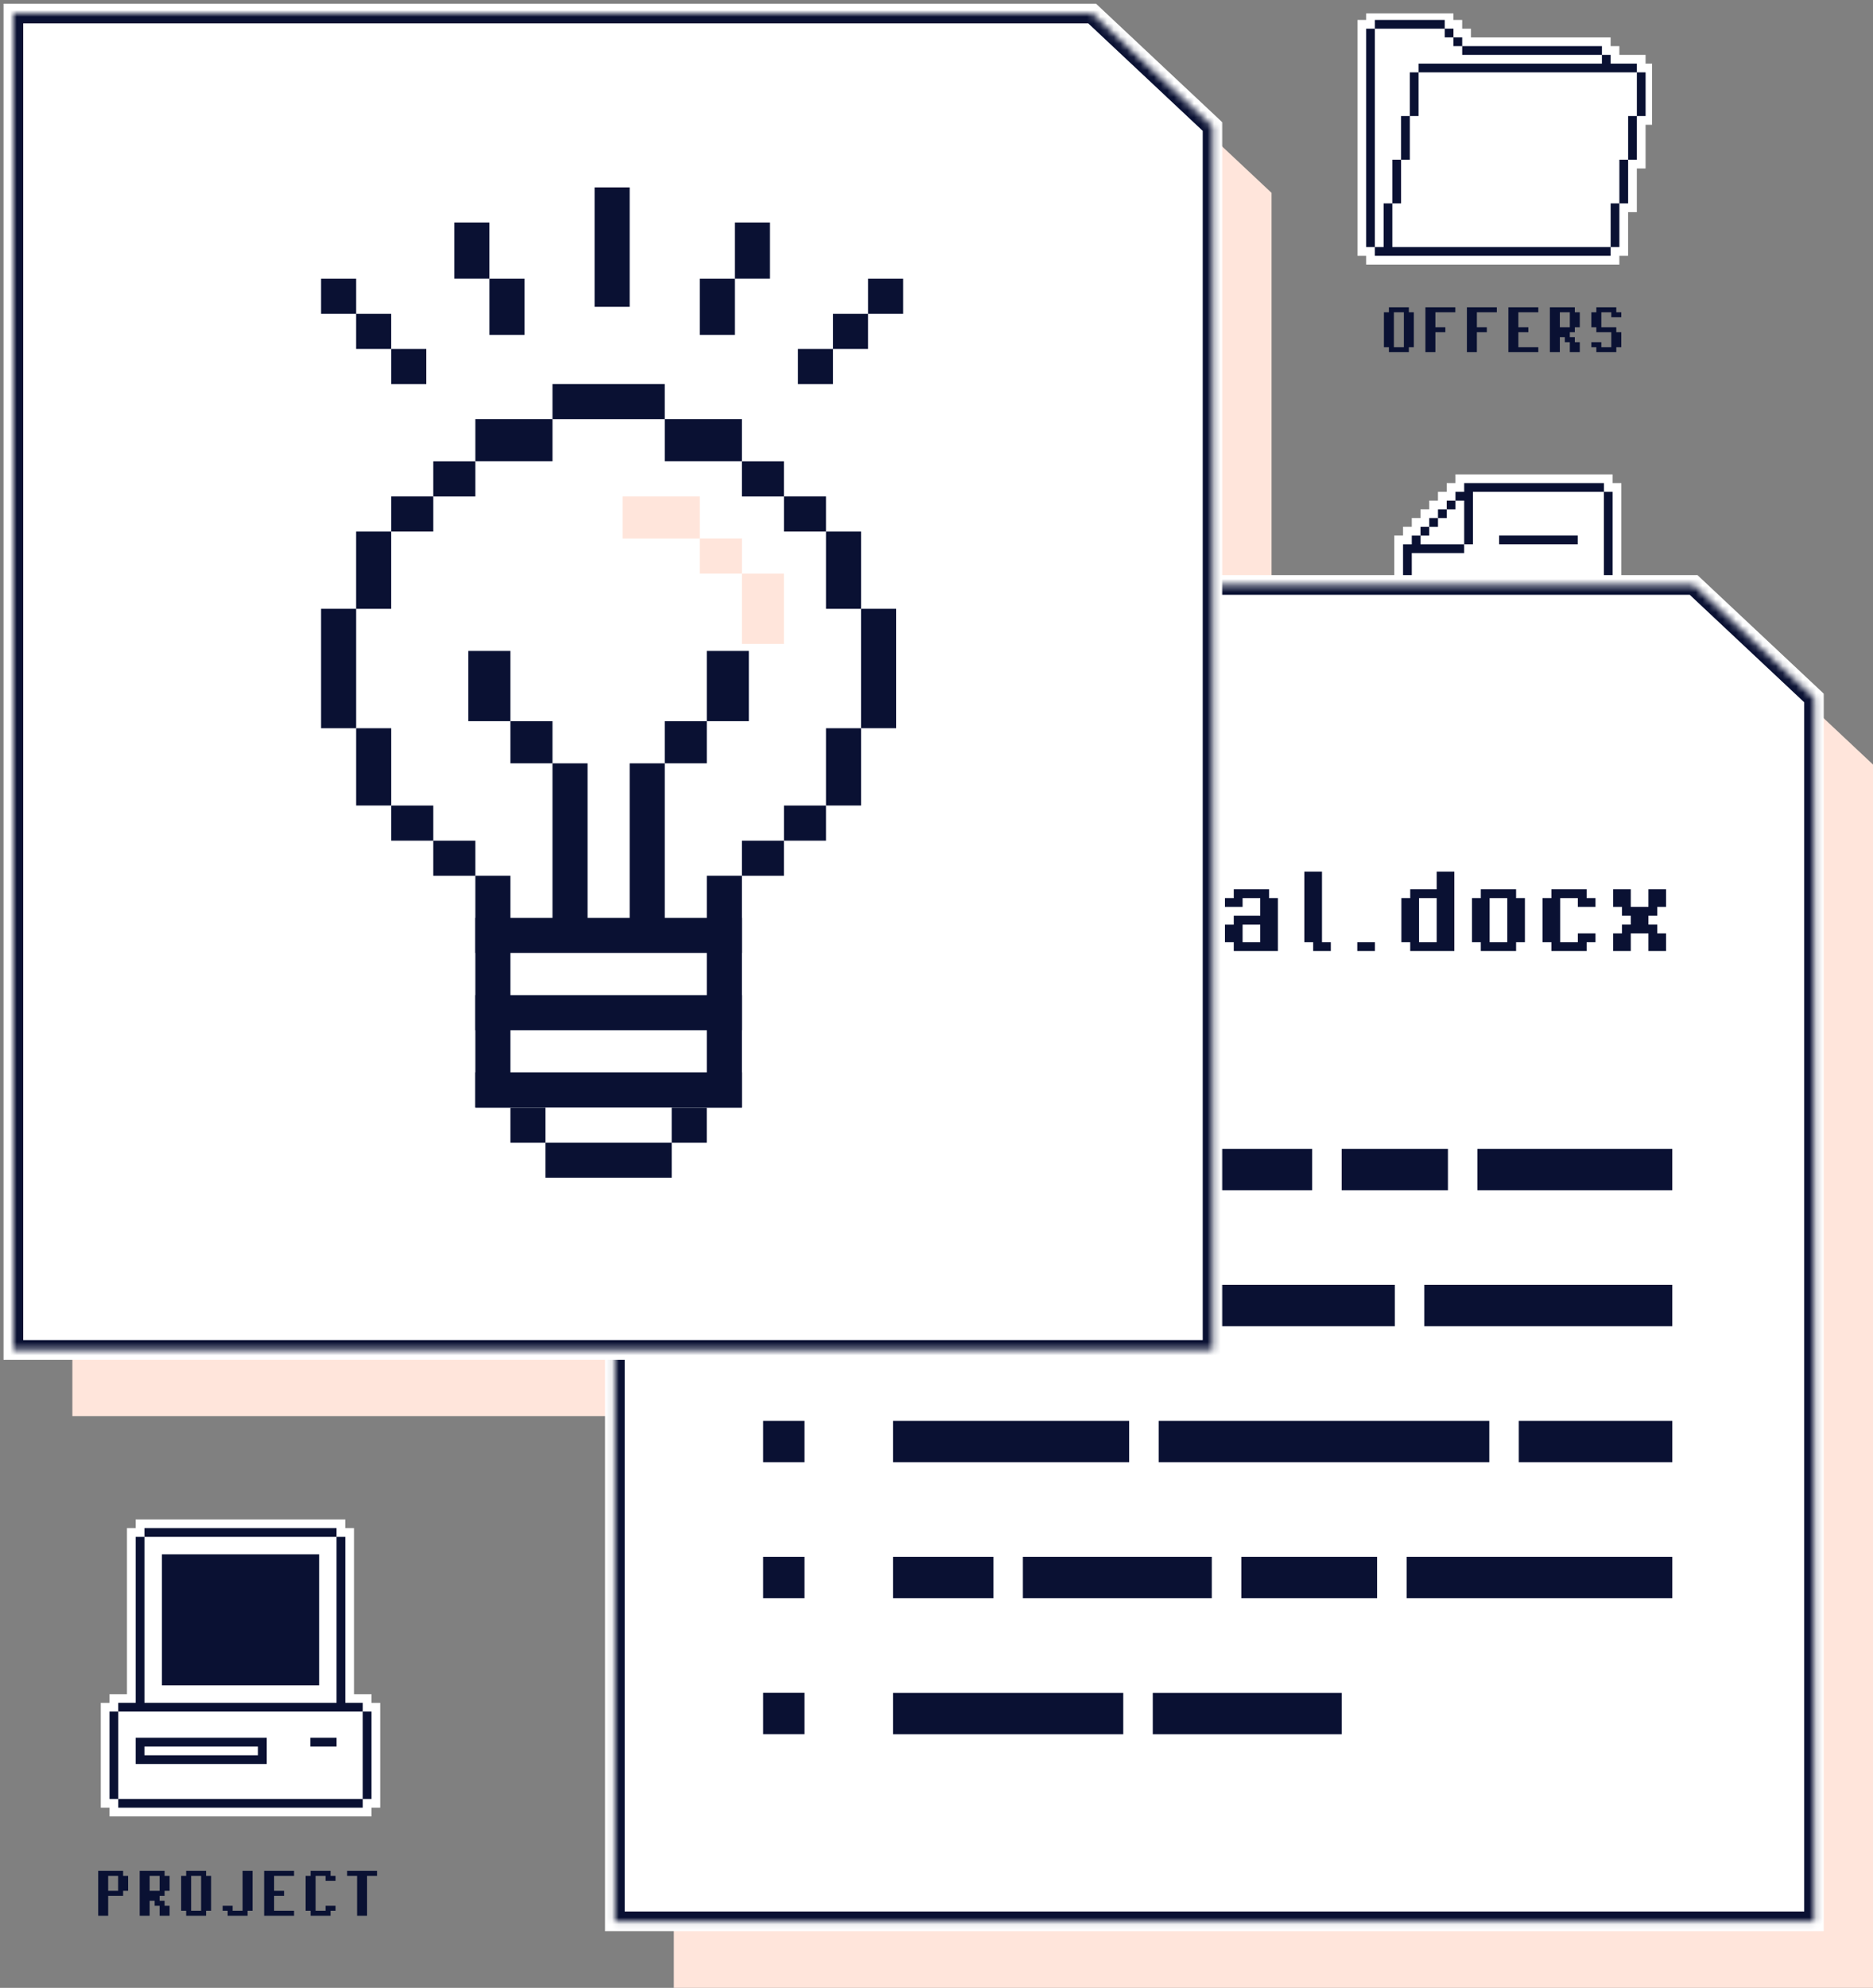
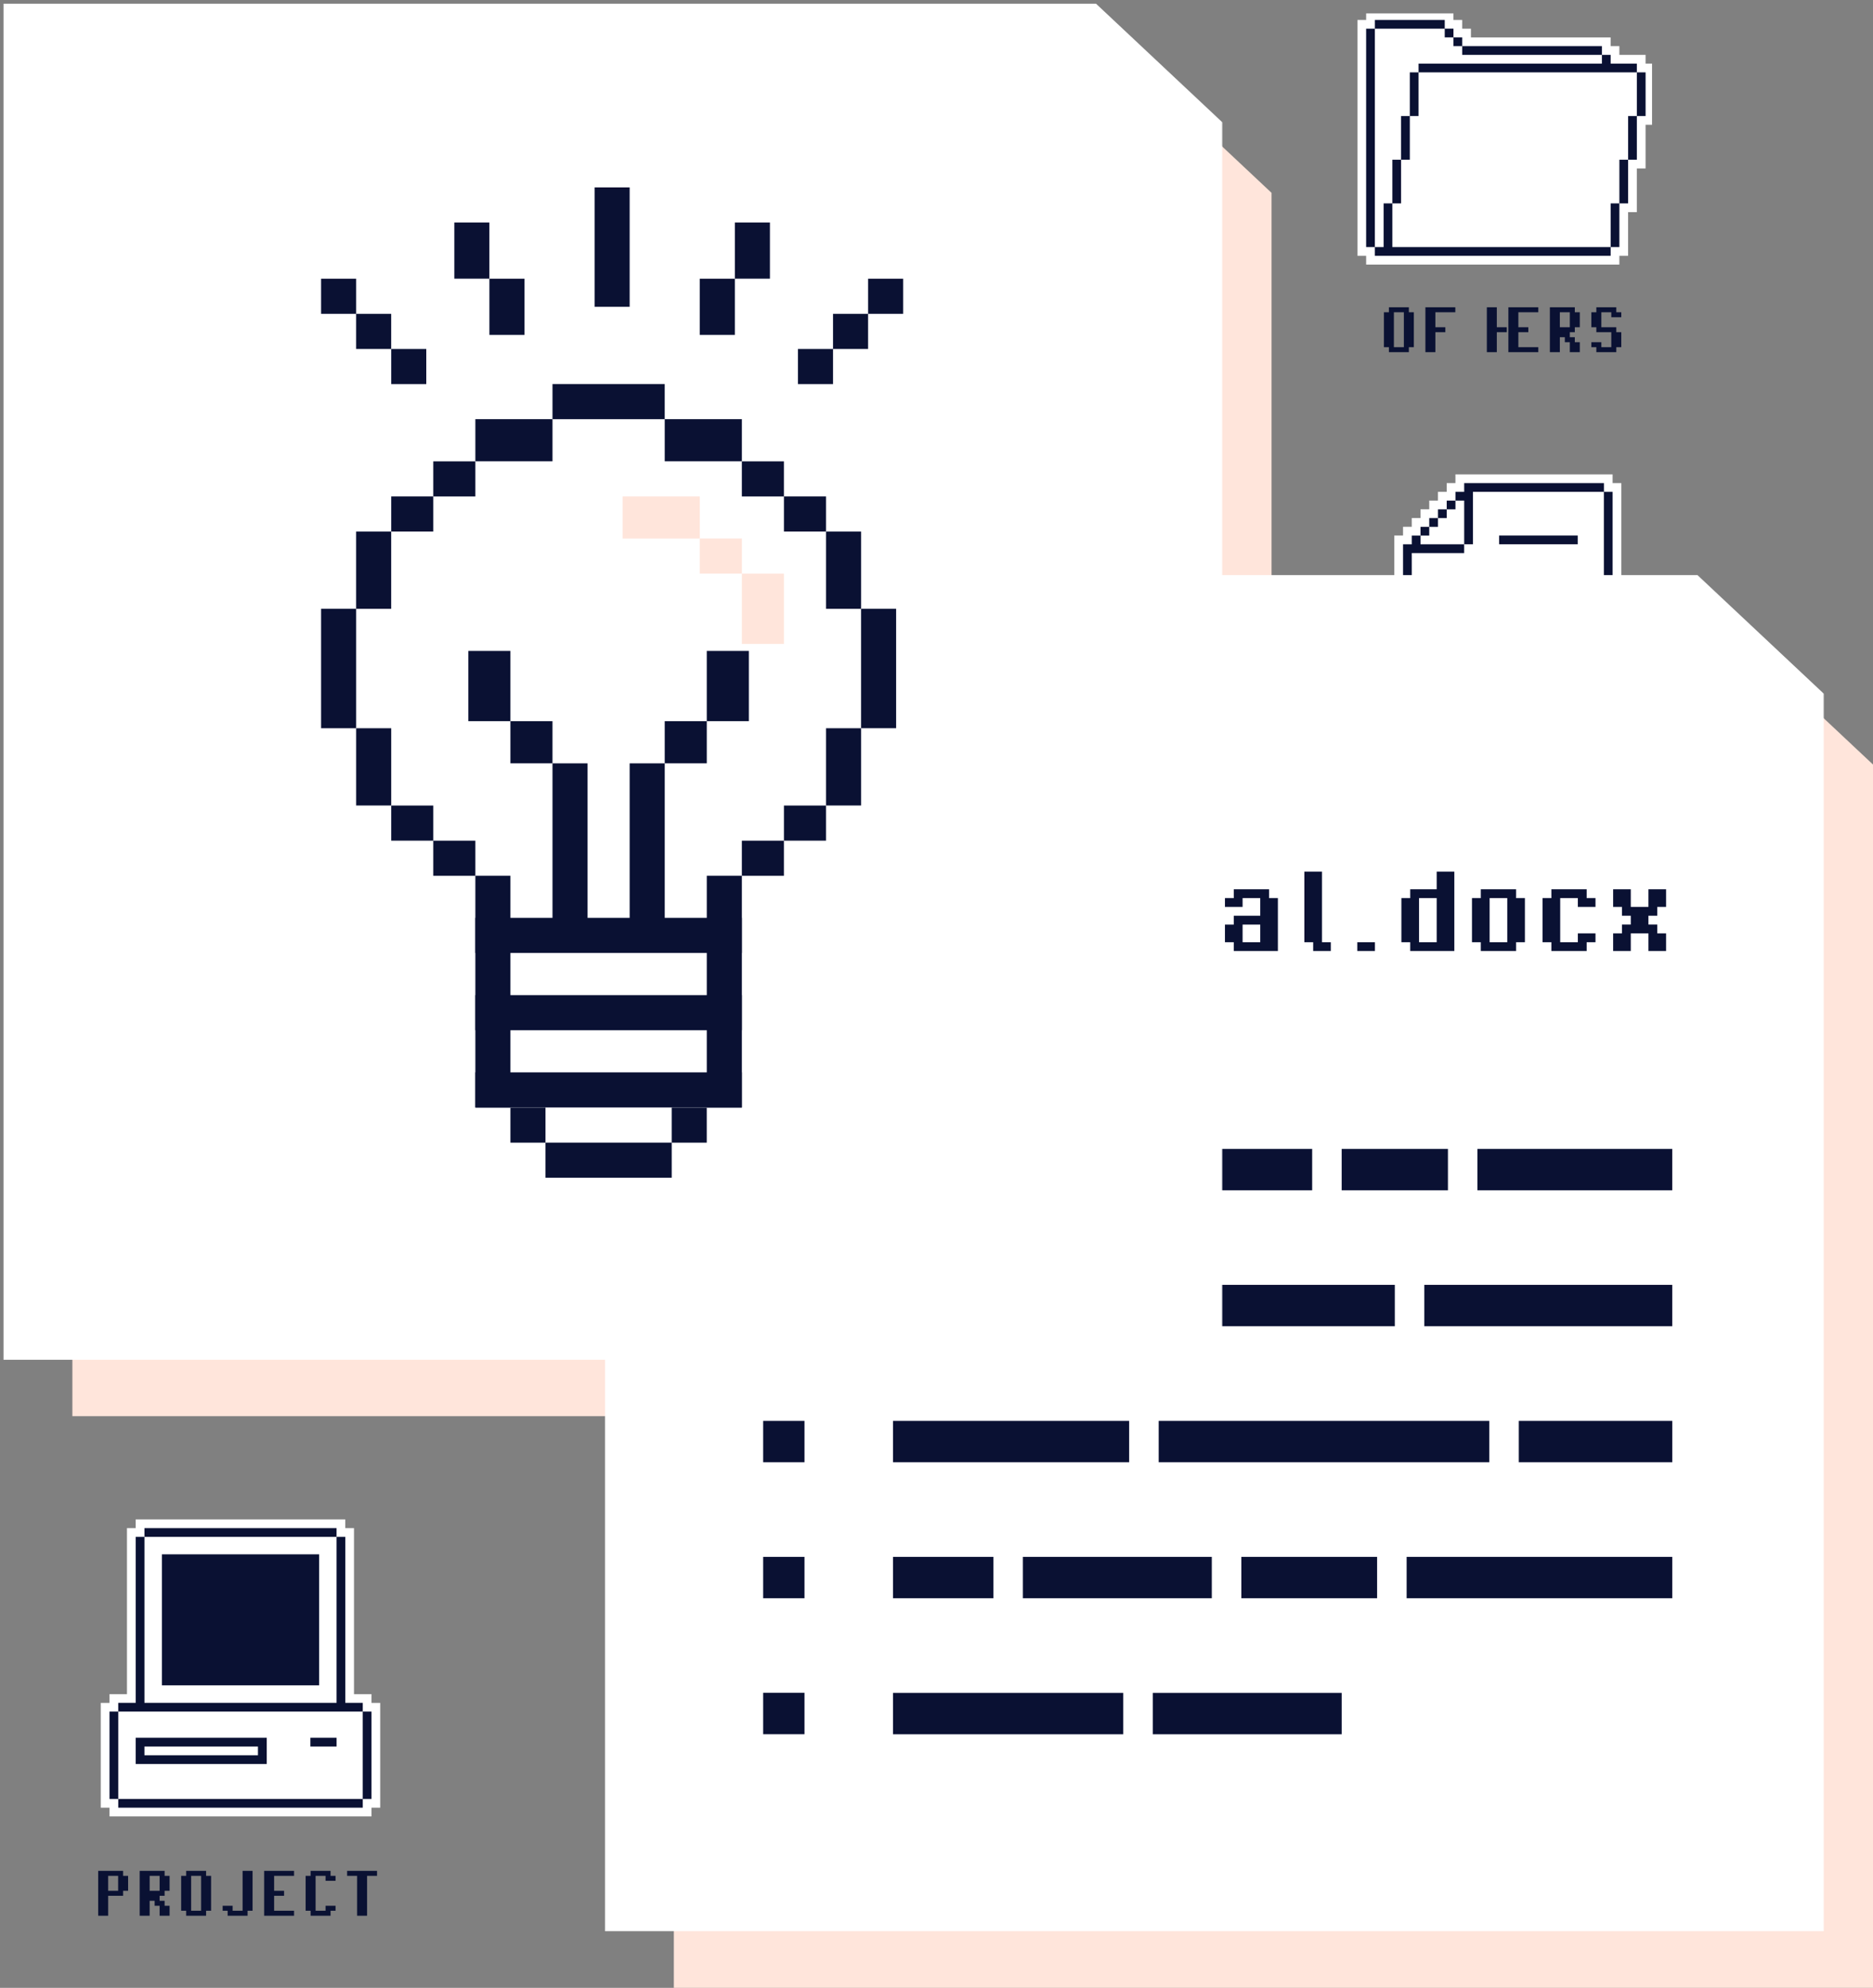
<svg xmlns="http://www.w3.org/2000/svg" width="280" height="297" fill="none">
  <rect width="100%" height="100%" fill="#808080" stroke="none" />
  <path d="M209.744 115.26v-1.306h-1.306v-33.94h1.306v-1.307h1.306v-1.306h1.306v-1.306h1.306v-1.302h1.302v-1.306h1.306v-1.306h1.306v-1.306h23.496v1.306h1.307v41.773h-1.307v1.306h-31.328Z" fill="#fff" />
  <path d="M239.767 73.486h1.306v39.161h-1.306V73.486Zm-28.717 39.161v1.306h28.721v-1.306H211.05Zm3.918-6.526v1.306h20.889v-1.306h-20.889Zm0-6.526v1.305h20.889v-1.306h-20.889Zm0-6.527v1.306h20.889v-1.306h-20.889Zm0-6.526v1.306h20.889v-1.306h-20.889Zm9.138-6.526v1.306h11.751v-1.306h-11.751Zm-5.22 1.306h1.306v-7.836h19.583V72.18h-20.889v1.306h-1.306v1.306h1.306V81.322Zm-1.306-6.526h-1.306v1.306h1.306v-1.306Zm-1.306 1.306h-1.306v1.306h1.306v-1.306Zm-1.306 1.306h-1.306v1.306h1.306v-1.306Zm-1.306 1.306h-1.306v1.306h1.306v-1.306Zm-2.612 3.918h7.832v-1.306h-6.526V80.02h-1.306v1.306h-1.306v31.329h1.306V82.632Z" fill="#0A1133" />
  <path d="M211.416 125.705h1.606v7.226h-1.606v-7.226Zm4.014 0h4.014v.803h.803v5.62h-.803v.803h-4.014v-7.226Zm3.211.803h-1.605v5.62h1.605v-5.62Zm3.212-.803h4.816v.803h-3.211v2.409h1.606v.802h-1.606v2.409h3.211v.803h-4.816v-7.226Zm7.225 0h3.211v.803h.803v6.423h-1.606v-2.409h-1.605v2.409h-1.606v-6.423h.803v-.803Zm2.408.803h-1.605v3.211h1.605v-3.211Zm4.014-.803h3.211v.803h.803v.803h-1.605v-.803h-1.606v2.409h2.408v.802h.803v2.409h-.803v.803H235.5v-.803h-.803v-.803h1.606v.803h1.606v-2.409H235.5v-.802h-.803v-2.409h.803v-.803Z" fill="#fff" />
  <path d="M280.003 114.229v182.773H100.734V97.336h161.267l18.002 16.893Z" fill="#FFE5DB" />
  <path d="M190.089 28.814v182.774H10.82V11.922h161.267l18.002 16.892Z" fill="#FFE5DB" />
  <g clip-path="url(#a)">
    <path d="M16.371 271.393v-1.306h-1.306v-15.664h1.306v-1.306h2.609v-24.803h1.306v-1.306h31.329v1.306h1.306v24.803h2.612v1.306h1.306v15.664h-1.306v1.306H16.37Z" fill="#fff" />
    <path d="M54.227 255.727h1.306v13.053h-1.306v-13.053ZM17.678 268.78v1.306h36.553v-1.306H17.678Zm28.72-9.139v1.306h3.919v-1.306h-3.918Zm-6.525 0v3.919H20.286v-3.919h19.587Zm-1.306 1.306H21.592v1.307h16.97v-1.307h.005Zm-14.359-9.138v-19.582h23.497v19.582h-23.5.003Zm26.105-22.19v-1.307h-28.72v1.307h28.72Zm3.918 26.108v-1.306H51.62v-24.802h-1.306v24.802h-28.72v-24.802h-1.307v24.802h-2.612v1.306H54.231Zm-36.553 0h-1.306v13.053h1.306v-13.053ZM14.678 279.519h3.727v.746h.746v2.236h-.746v.746H16.17v2.982h-1.49v-6.71Zm2.982.746h-1.491v2.236h1.49v-2.236Zm6.202 0h-1.49v2.236h1.49v-2.236Zm-2.982-.746h3.728v.746h.745v2.236h-.745v.746h-.746v.745h.746v.746h.745v1.491h-1.49v-1.491h-.746v-.746h-.746v2.237h-1.49v-6.71Zm6.948 0h2.982v.746h.745v5.218h-.745v.746h-2.982v-.746h-.745v-5.218h.745v-.746Zm2.236.746h-1.49v5.218h1.49v-5.218Zm6.203-.746h1.49v5.964h-.745v.746H34.03v-.746h-.745v-.745h1.49v.745h1.492v-5.964Zm3.22 0h4.473v.746h-2.982v2.236h1.49v.746h-1.49v2.236h2.982v.746h-4.473v-6.71Zm6.948 0h2.981v.746h.746v.745H48.67v-.745H47.18v5.218h1.49v-.745h1.492v.745h-.746v.746h-2.981v-.746h-.746v-5.218h.746v-.746Zm5.456 0h4.473v.746h-1.49v5.964h-1.492v-5.964h-1.49v-.746Z" fill="#0A1133" />
  </g>
  <g clip-path="url(#b)">
    <path d="M204.228 39.527v-1.302h-1.306V2.978h1.306V1.672h13.052v1.306h1.306v1.306h1.306V5.59h20.885v1.302h1.306v1.306h3.918v1.306h1.306v9.138h-1.306v6.527h-1.306v6.526h-1.306v6.53h-1.306v1.302h-37.855Z" fill="#fff" />
    <path d="M244.698 10.809h1.306v6.526h-1.306v-6.526Zm-1.306 13.052h1.306v-6.526h-1.306v6.526Zm-1.306 6.526h1.306v-6.526h-1.306v6.526Zm-1.306 6.527h1.306v-6.527h-1.306v6.527Zm-32.635 0v-6.527h-1.306v6.527h-1.306v1.306h35.247v-1.306h-32.635Zm3.918-27.411v1.306h32.635V9.503h-3.918V8.197h-1.306v1.306h-27.411Zm27.414-1.306V6.89h-20.888v1.306h20.888ZM218.589 6.89V5.585h-1.306V6.89h1.306Zm-1.306-1.306V4.279h-1.306v1.306h1.306Zm-6.526 11.75h1.306v-6.526h-1.306v6.526Zm-1.306 6.526h1.306v-6.526h-1.306v6.526Zm-1.306 6.526h1.306v-6.526h-1.306v6.526Zm7.832-26.104V2.977h-10.441v1.306h10.445-.004Zm-10.444 0h-1.306v32.635h1.306V4.283Z" fill="#0A1133" />
  </g>
-   <path d="M207.632 45.908h2.981v.745h.746v5.219h-.746v.745h-2.981v-.745h-.746v-5.218h.746v-.746Zm2.236.745h-1.491v5.219h1.491v-5.218Zm3.22-.745h4.473v.745h-2.982v2.237h1.491v.745h-1.491v2.982h-1.491v-6.709Zm6.202 0h4.473v.745h-2.982v2.237h1.491v.745h-1.491v2.982h-1.491v-6.709Zm6.203 0h4.472v.745h-2.981v2.237h1.491v.745h-1.491v2.237h2.981v.745h-4.472v-6.709Zm9.184.745h-1.491v2.237h1.491v-2.236Zm-2.982-.745h3.727v.745h.746v2.237h-.746v.745h-.745v.746h.745v.745h.746v1.491h-1.491v-1.49h-.746v-.746h-.745v2.236h-1.491v-6.709Zm6.948 0h2.981v.745h.746v.746h-1.491v-.745h-1.491v2.236h2.236v.745h.746v2.237h-.746v.745h-2.981v-.745h-.746v-.746h1.491v.746h1.491v-2.237h-2.236v-.745h-.746v-2.236h.746v-.746Z" fill="#0A1133" />
+   <path d="M207.632 45.908h2.981v.745h.746v5.219h-.746v.745h-2.981v-.745h-.746v-5.218h.746v-.746Zm2.236.745h-1.491v5.219h1.491v-5.218Zm3.22-.745h4.473v.745h-2.982v2.237h1.491v.745h-1.491v2.982h-1.491v-6.709Zm6.202 0h4.473v.745v2.237h1.491v.745h-1.491v2.982h-1.491v-6.709Zm6.203 0h4.472v.745h-2.981v2.237h1.491v.745h-1.491v2.237h2.981v.745h-4.472v-6.709Zm9.184.745h-1.491v2.237h1.491v-2.236Zm-2.982-.745h3.727v.745h.746v2.237h-.746v.745h-.745v.746h.745v.745h.746v1.491h-1.491v-1.49h-.746v-.746h-.745v2.236h-1.491v-6.709Zm6.948 0h2.981v.745h.746v.746h-1.491v-.745h-1.491v2.236h2.236v.745h.746v2.237h-.746v.745h-2.981v-.745h-.746v-.746h1.491v.746h1.491v-2.237h-2.236v-.745h-.746v-2.236h.746v-.746Z" fill="#0A1133" />
  <mask id="c" maskUnits="userSpaceOnUse" x="89.918" y="85.398" width="183" height="204" fill="#000">
    <path fill="#fff" d="M89.918 85.398h183v204h-183z" />
    <path d="M271.187 104.291v182.773H91.918V87.398h161.267l18.002 16.893Z" />
  </mask>
  <path d="M271.187 104.291h1.469v-.636l-.464-.436-1.005 1.072Zm0 182.773v1.47h1.469v-1.47h-1.469Zm-179.269 0h-1.47v1.47h1.47v-1.47Zm0-199.666V85.93h-1.47v1.47h1.47Zm161.267 0 1.005-1.071-.424-.398h-.581v1.47Zm18.002 16.893h-1.47v182.773h2.939V104.291h-1.469Zm0 182.773v-1.469H91.918v2.939h179.269v-1.47Zm-179.269 0h1.47V87.398h-2.94v199.666h1.47Zm0-199.666v1.47h161.267v-2.939H91.918v1.47Zm161.267 0-1.006 1.072 18.002 16.893 1.006-1.072 1.005-1.072-18.002-16.892-1.005 1.071Z" fill="#fff" mask="url(#c)" />
  <mask id="d" fill="#fff">
    <path d="M271.187 104.291v182.773H91.918V87.398h161.267l18.002 16.893Z" />
  </mask>
  <path d="M271.187 104.291v182.773H91.918V87.398h161.267l18.002 16.893Z" fill="#fff" />
-   <path d="M271.187 104.291h1.469v-.636l-.464-.436-1.005 1.072Zm0 182.773v1.47h1.469v-1.47h-1.469Zm-179.269 0h-1.47v1.47h1.47v-1.47Zm0-199.666V85.93h-1.47v1.47h1.47Zm161.267 0 1.005-1.071-.424-.398h-.581v1.47Zm18.002 16.893h-1.47v182.773h2.939V104.291h-1.469Zm0 182.773v-1.469H91.918v2.939h179.269v-1.47Zm-179.269 0h1.47V87.398h-2.94v199.666h1.47Zm0-199.666v1.47h161.267v-2.939H91.918v1.47Zm161.267 0-1.006 1.072 18.002 16.893 1.006-1.072 1.005-1.072-18.002-16.892-1.005 1.071Z" fill="#0A1133" mask="url(#d)" />
  <path fill="#0A1133" d="M114.086 252.922v6.184h6.178v-6.184zM114.086 232.609v6.184h6.178v-6.184zM114.086 212.289v6.184h6.178v-6.184zM114.086 191.977v6.184h6.178v-6.184zM114.086 171.656v6.184h6.178v-6.184zM172.332 252.93v6.184h28.241v-6.184zM133.5 252.93v6.184h34.419v-6.184zM210.281 232.609v6.184h39.714v-6.184zM133.5 232.609v6.184h15.003v-6.184zM152.914 232.609v6.184h28.241v-6.184zM185.57 232.609v6.184h20.298v-6.184zM133.5 212.289v6.184h35.301v-6.184zM173.215 212.289v6.184h49.422v-6.184zM249.996 212.289v6.184H227.05v-6.184zM212.926 191.969v6.184h37.066v-6.184zM176.742 191.969v6.184h31.771v-6.184zM200.57 171.656v6.184h15.886v-6.184zM220.867 171.656v6.184h29.124v-6.184zM167.035 171.656v6.184h29.124v-6.184zM119.815 130.224h6.594v1.319h1.319v3.956h-1.319v1.319h-3.956v5.276h-2.638v-11.87Zm5.276 1.319h-2.638v3.956h2.638v-3.956Zm5.275 1.319h2.638v2.637h1.319v1.319h-1.319v5.276h-2.638v-9.232Zm5.276 0h2.637v2.637h-3.956v-1.319h1.319v-1.318Zm6.594 0h5.276v1.318h1.318v6.595h-1.318v1.319h-5.276v-1.319h-1.319v-6.595h1.319v-1.318Zm3.957 1.318h-2.638v6.595h2.638v-6.595Zm5.275-1.318h6.595v1.318h1.319v6.595h-1.319v1.319h-3.957v2.638h-2.638v-11.87Zm5.276 1.318h-2.638v6.595h2.638v-6.595Zm6.594-1.318h5.276v1.318h1.319v6.595h-1.319v1.319h-5.276v-1.319h-1.319v-6.595h1.319v-1.318Zm3.957 1.318h-2.638v6.595h2.638v-6.595Zm6.594-1.318h5.276v1.318h1.319v1.319h-2.638v-1.319h-2.638v2.638h3.957v1.319h1.319v2.638h-1.319v1.319h-5.276v-1.319h-1.319v-1.319h2.638v1.319h2.638v-2.638h-3.957v-1.319h-1.319v-2.638h1.319v-1.318Zm14.508 5.275h-2.638v2.638h2.638v-2.638Zm-3.957-5.275h5.276v1.318h1.319v7.914h-6.595v-1.319h-1.318v-2.638h1.318v-1.319h3.957v-2.638h-2.638v1.319h-2.637v-1.319h1.318v-1.318Zm10.552-2.638h2.637v10.551h1.319v1.319h-2.638v-1.319h-1.318v-10.551Zm7.913 10.551h2.638v1.319h-2.638v-1.319Zm11.87-10.551h2.638v11.87h-6.595v-1.319h-1.319v-6.595h1.319v-1.318h3.957v-2.638Zm0 3.956h-2.638v6.595h2.638v-6.595Zm6.594-1.318h5.276v1.318h1.319v6.595h-1.319v1.319h-5.276v-1.319h-1.319v-6.595h1.319v-1.318Zm3.957 1.318h-2.638v6.595h2.638v-6.595Zm6.594-1.318h5.276v1.318h1.319v1.319h-2.638v-1.319h-2.638v6.595h2.638v-1.319h2.638v1.319h-1.319v1.319h-5.276v-1.319h-1.319v-6.595h1.319v-1.318Zm9.233 0h2.637v2.637h2.638v-2.637h2.638v2.637h-1.319v1.319h-1.319v1.319h1.319v1.319h1.319v2.638h-2.638v-2.638h-2.638v2.638h-2.637v-2.638h1.318v-1.319h1.319v-1.319h-1.319v-1.319h-1.318v-2.637Z" />
  <mask id="e" maskUnits="userSpaceOnUse" x="0" y=".023" width="183" height="204" fill="#000">
    <path fill="#fff" d="M0 .023h183v204H0z" />
    <path d="M181.269 18.916v182.773H2V2.023h161.267l18.002 16.893Z" />
  </mask>
  <path d="M181.269 18.916h1.469v-.636l-.464-.436-1.005 1.072Zm0 182.773v1.47h1.469v-1.47h-1.469ZM2 201.689H.53v1.47H2v-1.47ZM2 2.023V.554H.53v1.47H2Zm161.267 0 1.005-1.071-.424-.398h-.581v1.47Zm18.002 16.893h-1.47v182.773h2.939V18.916h-1.469Zm0 182.773v-1.469H2v2.939h179.269v-1.47ZM2 201.689h1.47V2.023H.53V201.69H2ZM2 2.023v1.47h161.267V.554H2v1.47Zm161.267 0-1.006 1.072 18.002 16.892 1.006-1.071 1.005-1.072L164.272.953l-1.005 1.071Z" fill="#fff" mask="url(#e)" />
  <mask id="f" fill="#fff">
-     <path d="M181.269 18.916v182.773H2V2.023h161.267l18.002 16.893Z" />
-   </mask>
+     </mask>
  <path d="M181.269 18.916v182.773H2V2.023h161.267l18.002 16.893Z" fill="#fff" />
  <path d="M181.269 18.916h1.469v-.636l-.464-.436-1.005 1.072Zm0 182.773v1.47h1.469v-1.47h-1.469ZM2 201.689H.53v1.47H2v-1.47ZM2 2.023V.554H.53v1.47H2Zm161.267 0 1.005-1.071-.424-.398h-.581v1.47Zm18.002 16.893h-1.47v182.773h2.939V18.916h-1.469Zm0 182.773v-1.469H2v2.939h179.269v-1.47ZM2 201.689h1.47V2.023H.53V201.69H2ZM2 2.023v1.47h161.267V.554H2v1.47Zm161.267 0-1.006 1.072 18.002 16.892 1.006-1.071 1.005-1.072L164.272.953l-1.005 1.071Z" fill="#0A1133" mask="url(#f)" />
  <path fill="#0A1133" d="M94.129 28h-5.242v17.84h5.242zM109.855 41.64h-5.242v8.396h5.242zM115.098 33.242h-5.242v8.395h5.242zM73.164 41.641h5.242v8.395h-5.242zM58.484 52.141h5.242v5.247h-5.242zM53.238 46.891h5.242v5.247h-5.242zM48 41.641h5.242v5.247H48zM124.531 52.14h-5.242v5.248h5.242zM129.773 46.89h-5.242v5.248h5.242zM135.016 41.64h-5.242v5.248h5.242zM67.918 33.242h5.242v8.395h-5.242zM48 90.961h5.242v17.84H48z" />
  <path fill="#0A1133" d="M53.238 79.422h5.242v11.543h-5.242zM133.965 90.96h-5.242v17.84h5.242z" />
  <path fill="#0A1133" d="M128.727 79.422h-5.242v11.543h5.242zM128.727 108.805h-5.242v11.543h5.242zM58.484 108.805h-5.242v11.543h5.242zM58.484 74.172h6.29v5.247h-6.29z" />
  <path fill="#0A1133" d="M64.773 68.93h6.29v5.247h-6.29zM58.484 125.602h6.29v-5.247h-6.29zM64.773 130.852h6.29v-5.247h-6.29z" />
  <path fill="#0A1133" d="M71.063 165.477h5.242v-34.63h-5.243zM105.66 165.477h5.242v-34.63h-5.242z" />
  <path fill="#0A1133" d="M71.063 160.219v5.247H110.9v-5.247zM81.547 170.719v5.247h18.87v-5.247z" />
  <path fill="#0A1133" d="M76.305 165.477v5.247h5.242v-5.247zM100.414 165.477v5.247h5.242v-5.247zM71.063 148.68v5.247H110.9v-5.247zM71.063 137.133v5.247H110.9v-5.247z" />
  <path fill="#0A1133" d="M82.594 138.188h5.242v-24.136h-5.242zM94.129 138.188h5.242v-24.136h-5.242zM123.484 125.602h-6.29v-5.247h6.29zM105.66 114.047h-6.29v-6.296h6.29zM82.594 114.047h-6.29v-6.296h6.29zM76.304 107.75h-6.29V97.256h6.29zM111.949 107.75h-6.29V97.256h6.29zM117.191 130.852h-6.29v-5.247h6.29zM123.484 74.172h-6.29v5.247h6.29zM117.191 68.93h-6.29v5.247h6.29zM71.063 62.625h11.532v6.296H71.063z" />
  <path fill="#0A1133" d="M82.594 57.383h16.774v5.247H82.594zM99.371 62.625h11.532v6.296H99.371z" />
  <path fill="#FFE5DB" d="M110.906 80.46h-6.29v5.248h6.29zM117.191 85.71h-6.29v10.495h6.29zM93.078 74.172h11.532v6.296H93.078z" />
  <defs>
    <clipPath id="a">
      <path fill="#fff" transform="translate(11.18 227.008)" d="M0 0h49.544v59.696H0z" />
    </clipPath>
    <clipPath id="b">
      <path fill="#fff" transform="translate(202.93 2)" d="M0 0h44.039v37.617H0z" />
    </clipPath>
  </defs>
</svg>